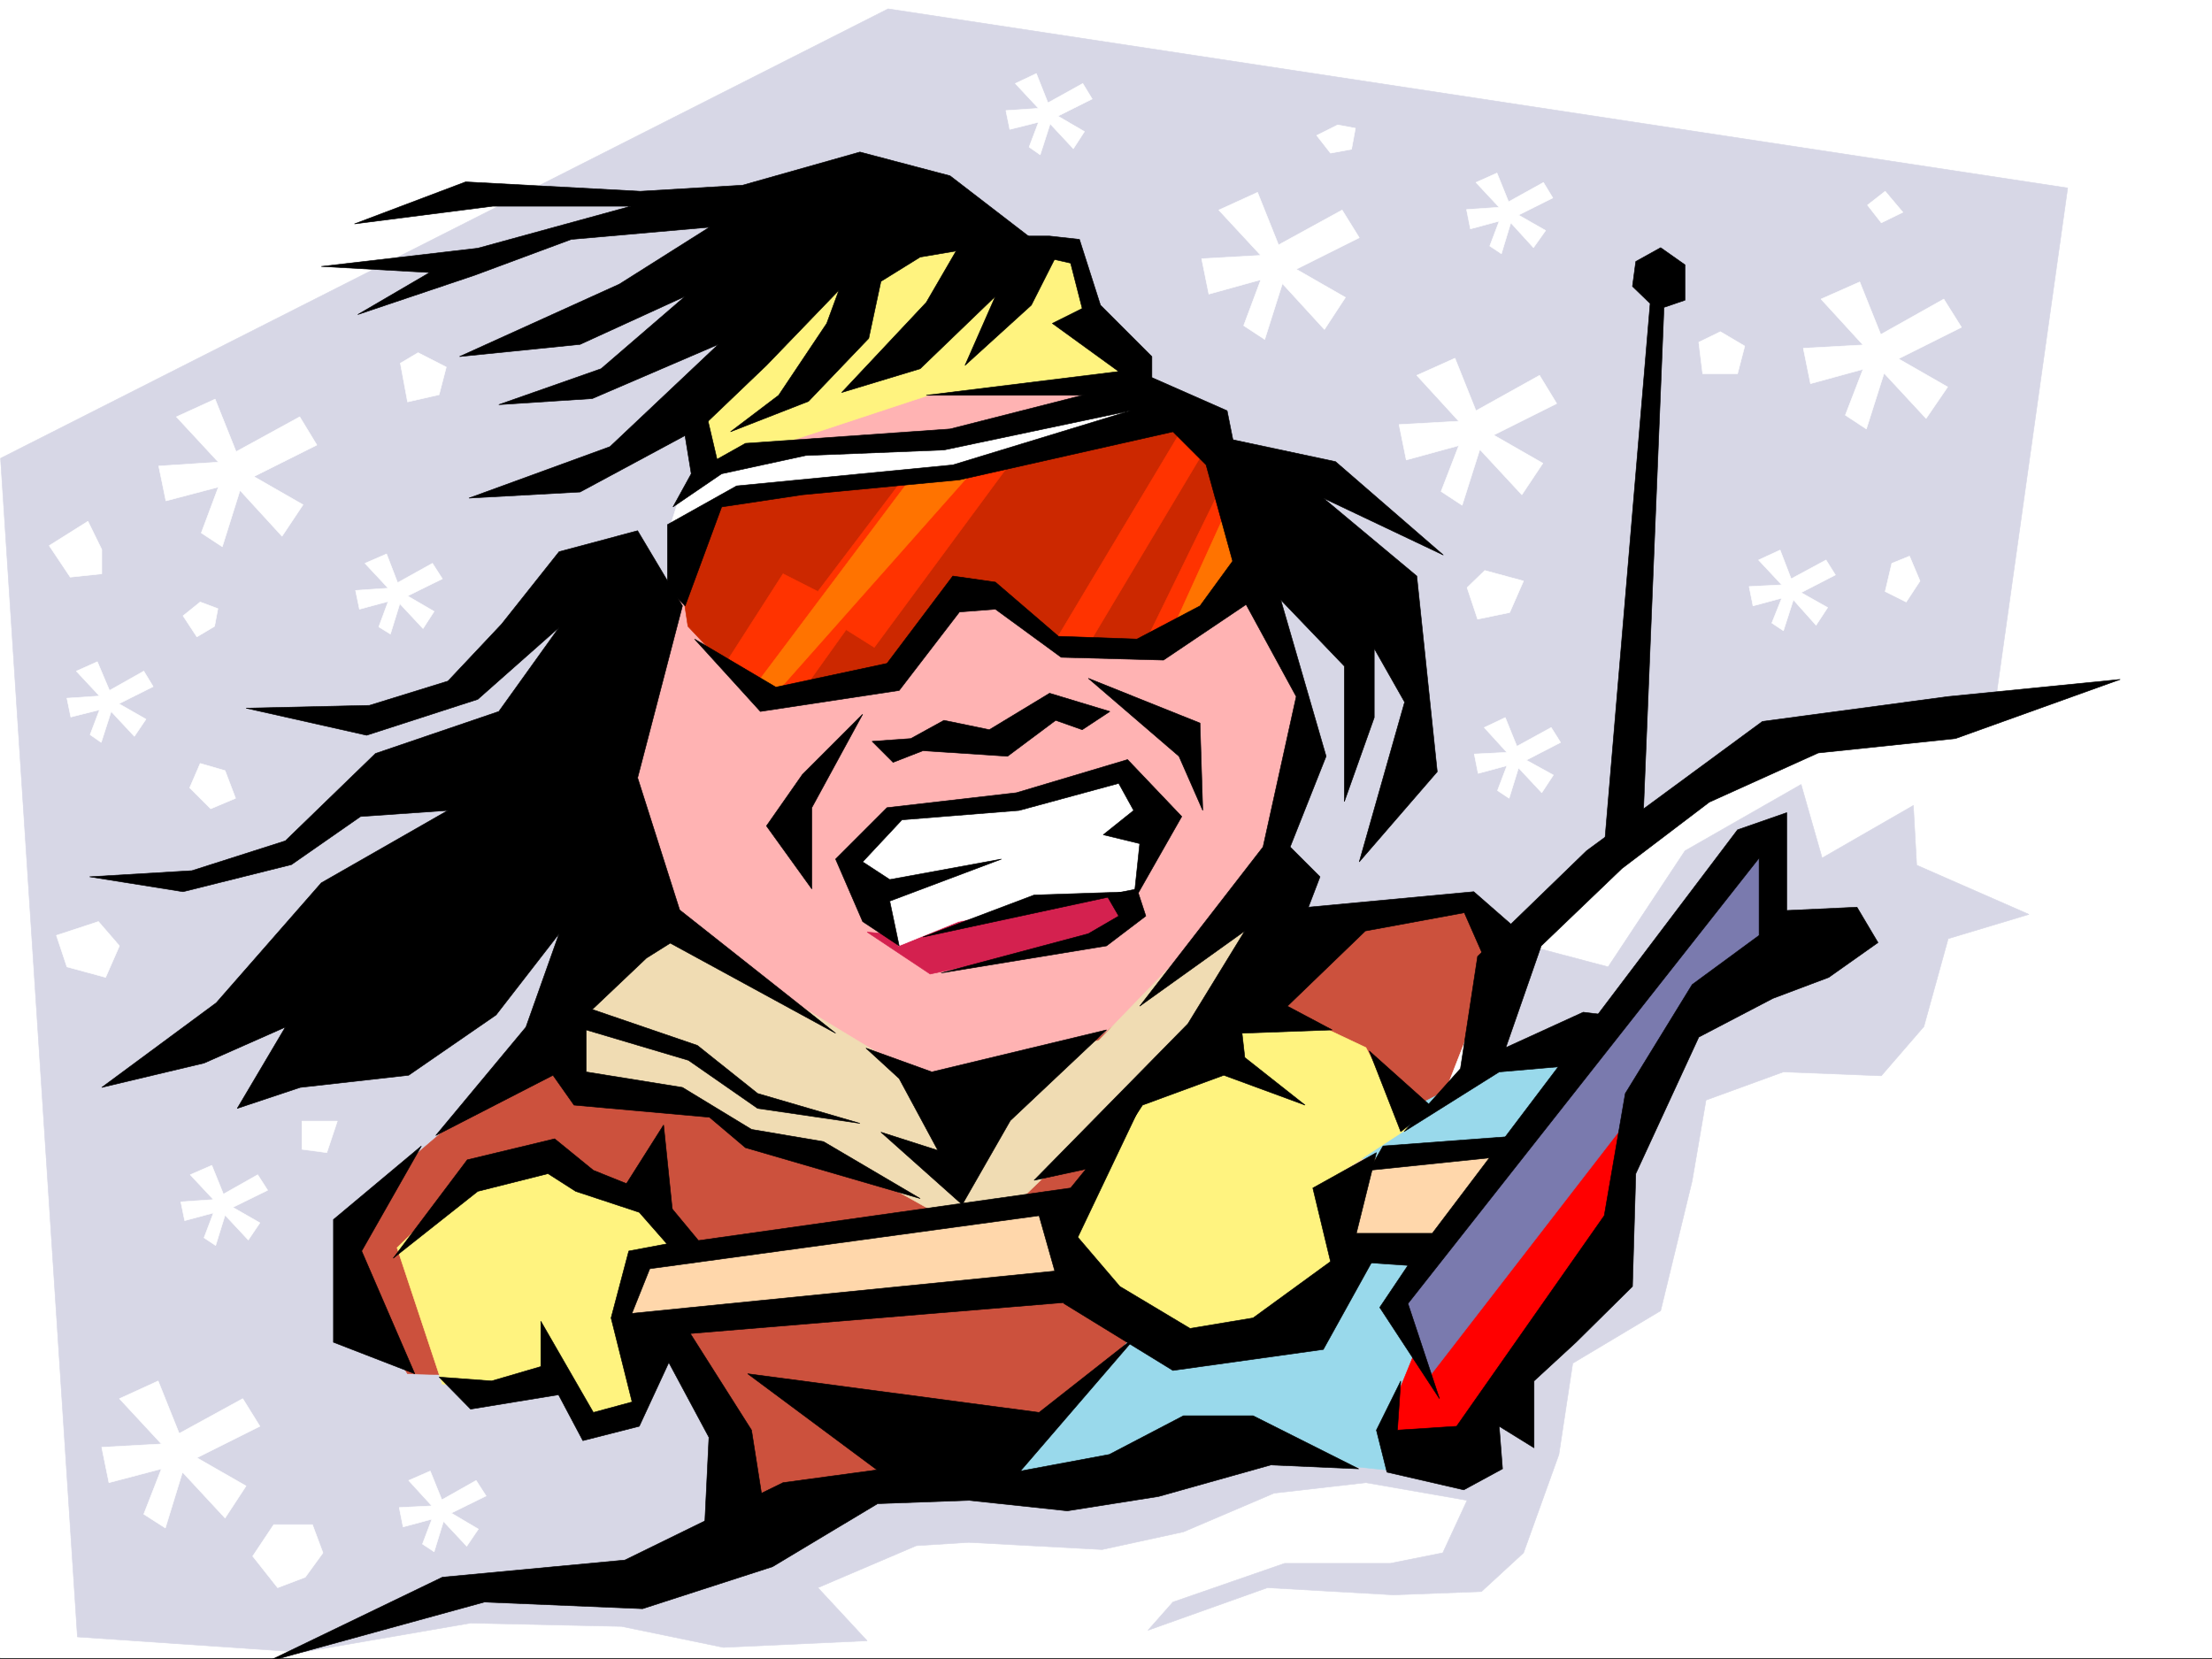
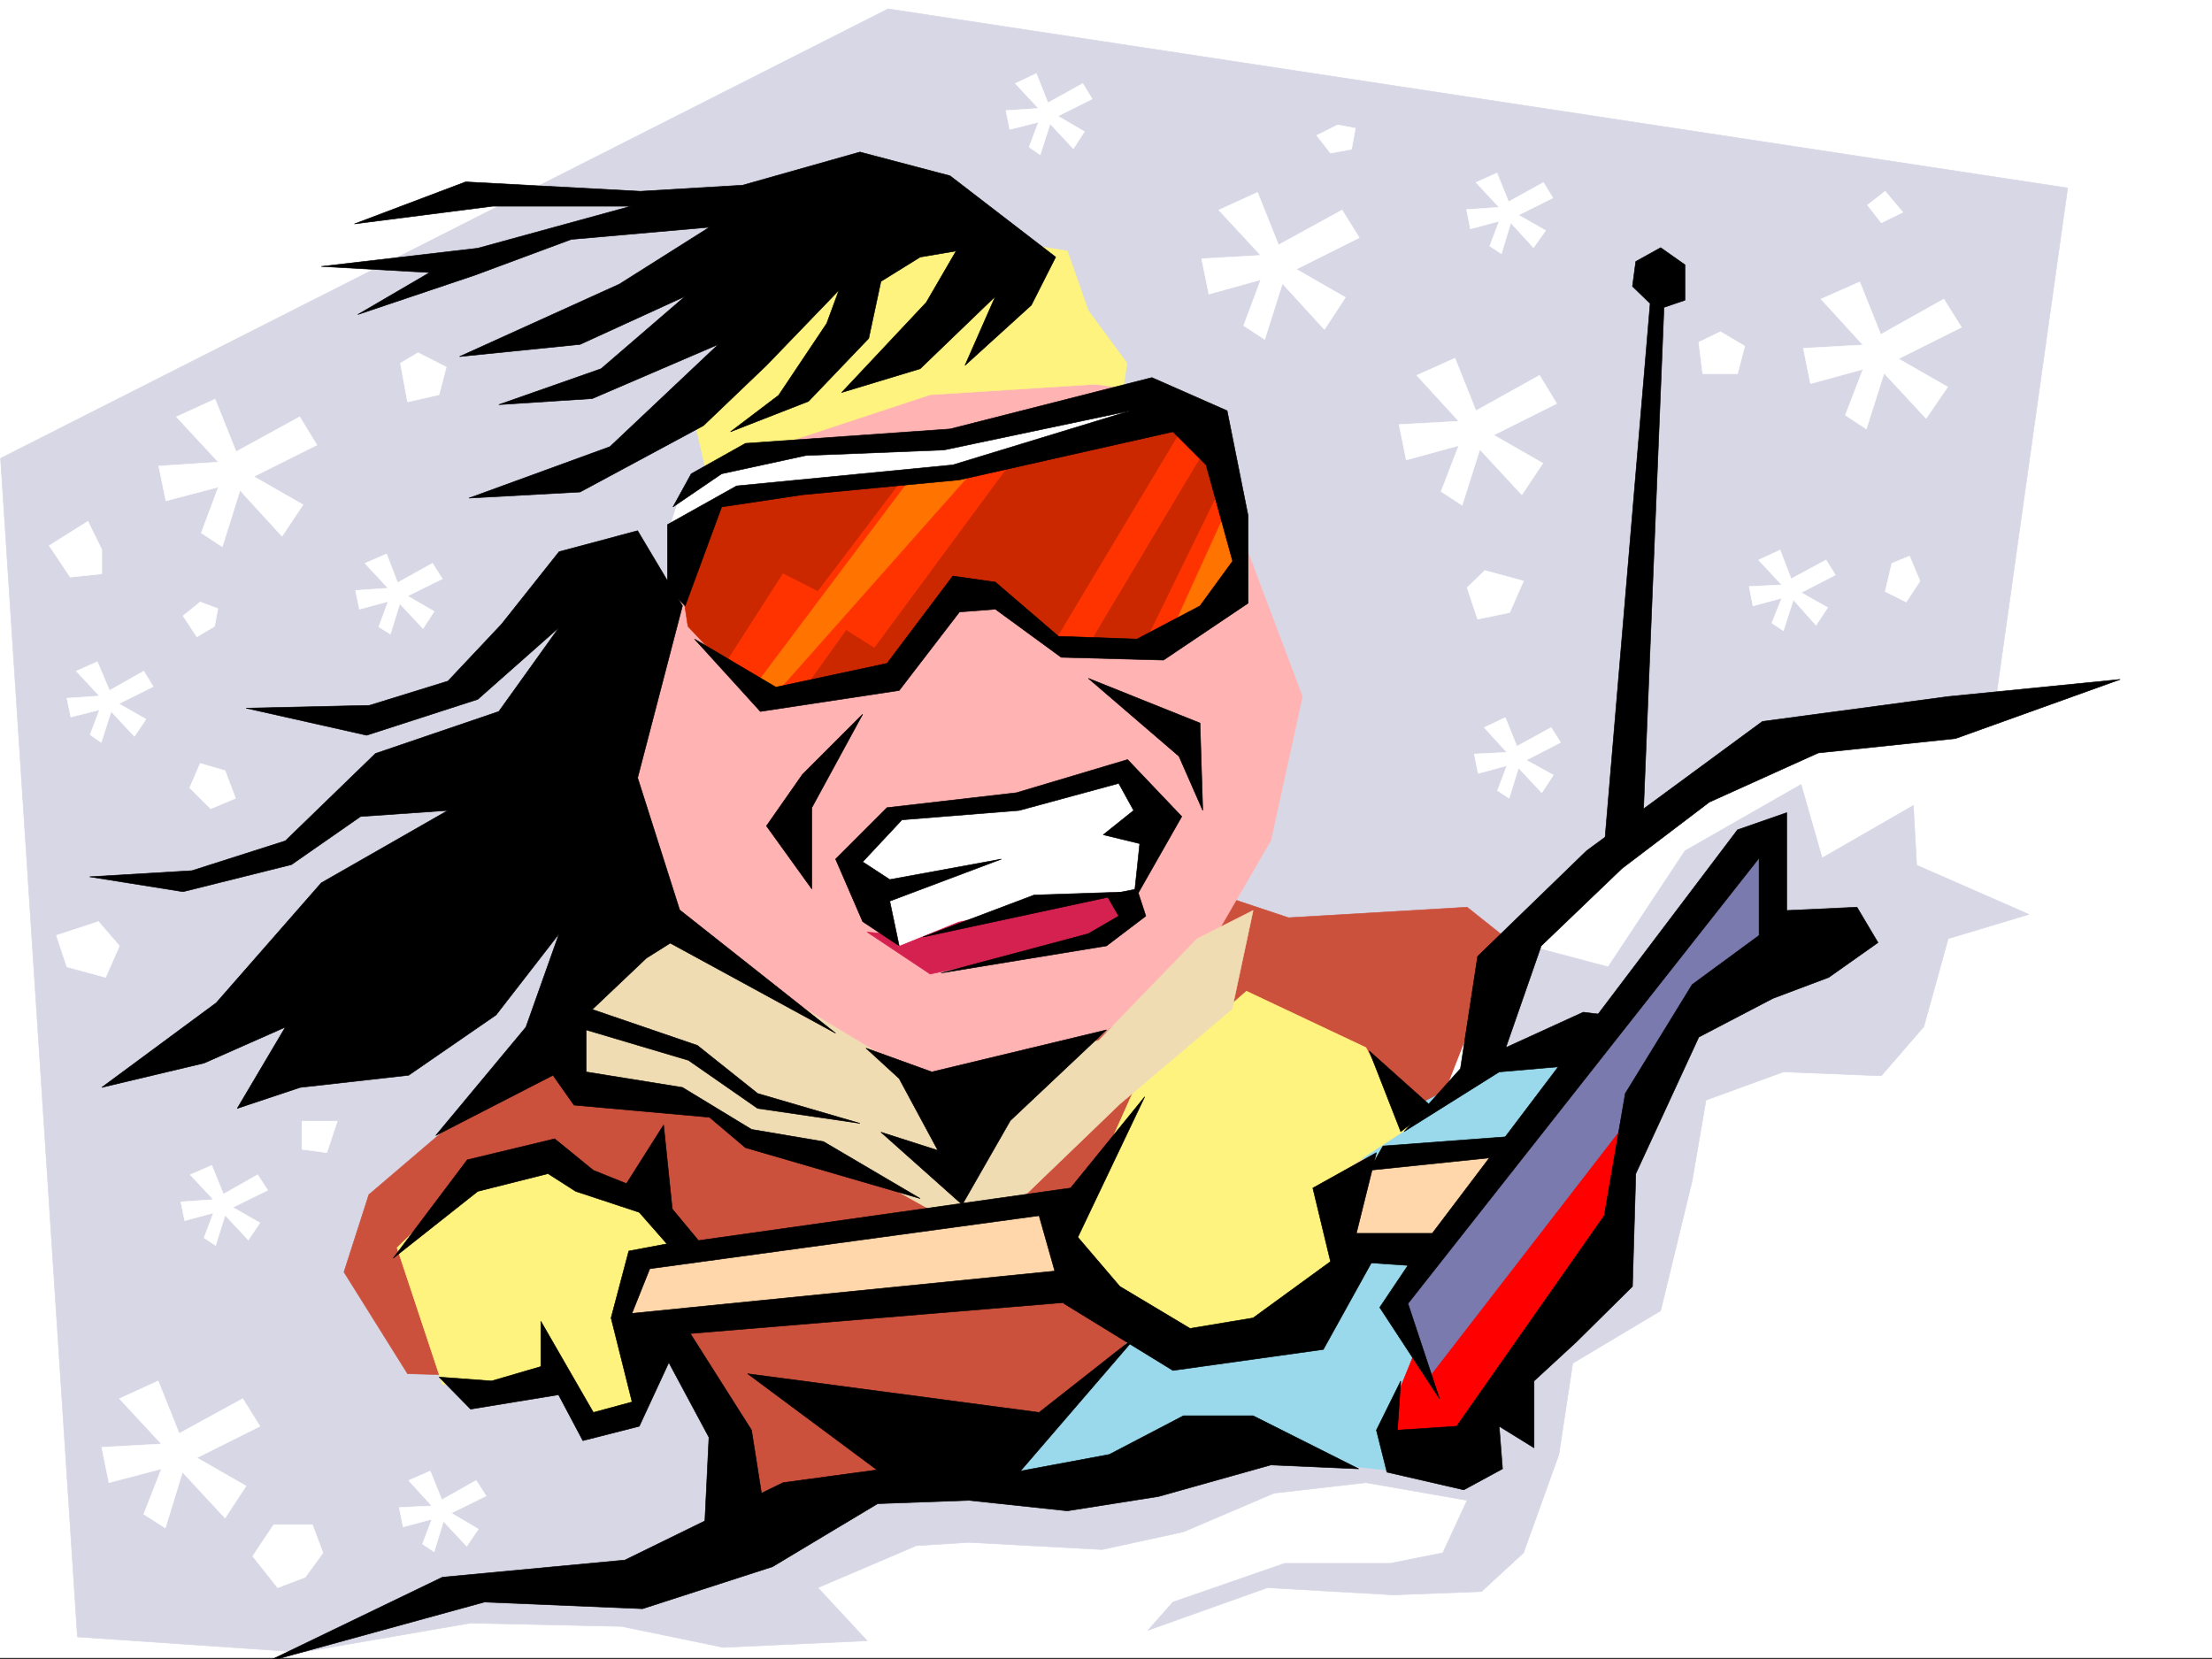
<svg xmlns="http://www.w3.org/2000/svg" width="2997.016" height="2248.25">
  <rect width="100%" height="100%" fill="#333333" stroke="none" />
  <defs>
    <clipPath id="a">
-       <path d="M0 0h2997v2244.137H0Zm0 0" />
-     </clipPath>
+       </clipPath>
    <clipPath id="b">
      <path d="M361 1916h1480v330.09H361Zm0 0" />
    </clipPath>
    <clipPath id="c">
      <path d="M361 1915h1481v331.09H361Zm0 0" />
    </clipPath>
  </defs>
  <path fill="#fff" d="M0 2246.297h2997.016V0H0Zm0 0" />
  <g clip-path="url(#a)" transform="translate(0 2.16)">
    <path fill="#fff" fill-rule="evenodd" stroke="#fff" stroke-linecap="square" stroke-linejoin="bevel" stroke-miterlimit="10" stroke-width=".743" d="M.742 2244.137h2995.531V-2.16H.743Zm0 0" />
  </g>
  <path fill="#d7d7e6" fill-rule="evenodd" stroke="#d7d7e6" stroke-linecap="square" stroke-linejoin="bevel" stroke-miterlimit="10" stroke-width=".743" d="m2701.809 963.23 99.668-708.57L1203.3 12.004.742 620.945l104.164 1596.887 285.469 19.469 1583.16-252.43Zm0 0" />
  <path fill="#cc513d" fill-rule="evenodd" stroke="#cc513d" stroke-linecap="square" stroke-linejoin="bevel" stroke-miterlimit="10" stroke-width=".743" d="m870.64 1229.148-176.066 223.184-194.836 166.29-33.707 104.866 86.18 137.79 166.328 4.495 213.527-32.921 62.207 123.554 9.739 143.07 199.289-99.628 271.238 13.488 532.7-522.805 28.503-223.183-47.976-38.2-241.989 14.23-85.433-28.464zm0 0" />
  <path fill="#fff" fill-rule="evenodd" stroke="#fff" stroke-linecap="square" stroke-linejoin="bevel" stroke-miterlimit="10" stroke-width=".743" d="m390.375 2241.797 1693.305-4.496 185.058-376.024 537.235-389.476V925.027l-213.567 47.196-209.027 33.703-228.54 170.789-128.874 128.797-85.395 218.722-322.926 318.352-390.375 180.488-461.535 123.594-175.324 14.234zm0 0" />
  <path fill="#d7d7e6" fill-rule="evenodd" stroke="#d7d7e6" stroke-linecap="square" stroke-linejoin="bevel" stroke-miterlimit="10" stroke-width=".743" d="m390.375 2241.797 247.23-42.695 204.57 4.496 137.868 28.464 194.793-8.992-66.703-71.906 133.37-56.93 71.2-4.496 180.567 9.739 110.144-23.97 122.852-52.433 124.375-14.234 137.125 23.969-32.961 71.164-71.164 14.23h-143.145l-151.316 52.434-33.742 38.199 161.835-57.672 170.829 9.738 119.136-4.5 56.969-52.43 47.938-133.331 18.726-123.555 119.137-71.164 42.7-176.028 18.73-109.363 104.902-38.199 132.629 5.238 57.672-66.664 32.96-119.101 109.403-32.922-152.098-66.664-4.5-80.899-123.632 71.16-28.465-99.625-157.336 89.891-104.125 157.262-124.38-32.922-37.495 161.012 142.363-23.227-271.234 517.57-399.329 19.47-308.695 56.929-352.137 133.332-237.53 14.23zm0 0" />
  <path fill="#99d9eb" fill-rule="evenodd" stroke="#99d9eb" stroke-linecap="square" stroke-linejoin="bevel" stroke-miterlimit="10" stroke-width=".743" d="m1341.91 2013.336 199.293-208.95 309.438-271.16 194.836-99.624h118.355l-256.223 561.007L1769 1980.375l-189.555-4.496-161.875 32.96zm0 0" />
  <path fill="#ffd7ab" fill-rule="evenodd" stroke="#ffd7ab" stroke-linecap="square" stroke-linejoin="bevel" stroke-miterlimit="10" stroke-width=".743" d="m799.438 1799.89 1141.132-114.6 104.907-128.095-280.973 18.73-1017.5 157.302zm0 0" />
  <path fill="red" fill-rule="evenodd" stroke="red" stroke-linecap="square" stroke-linejoin="bevel" stroke-miterlimit="10" stroke-width=".743" d="m1916.605 1832.852-42.738 104.828 19.512 23.968 89.89-9.738 214.31-304.824 4.495-179.781zm0 0" />
  <path fill="#7a7aae" fill-rule="evenodd" stroke="#7a7aae" stroke-linecap="square" stroke-linejoin="bevel" stroke-miterlimit="10" stroke-width=".743" d="m1893.379 1761.691 42.695 104.082 466.035-602.921v-143.067l-56.93 32.961zm0 0" />
  <path fill="#fff37f" fill-rule="evenodd" stroke="#fff37f" stroke-linecap="square" stroke-linejoin="bevel" stroke-miterlimit="10" stroke-width=".743" d="m1536.707 1476.3 152.102-133.331 161.832 76.402 56.968 109.36-123.632 80.898 28.464 113.86-123.632 90.632h-80.899l-157.34-76.398 5.239-80.899zm-998.73 214.227 61.425 184.985h166.332l29.207 52.43 71.204-23.965-23.97-123.559 18.727-80.156 62.172-14.973-56.93-61.426-86.175-23.969-32.965-28.464-104.902 18.726zm0 0" />
  <path fill="#ffb3b3" fill-rule="evenodd" stroke="#ffb3b3" stroke-linecap="square" stroke-linejoin="bevel" stroke-miterlimit="10" stroke-width=".743" d="m927.57 772.969-95.132 298.879 85.394 195.5 289.969 175.988 52.43 28.465 228.542-66.664 147.602-119.098 85.394-147.523 42.735-194.758-146.86-389.477-190.3-52.433-285.469 4.496-185.84 114.601zm0 0" />
  <path fill="#fff37f" fill-rule="evenodd" stroke="#fff37f" stroke-linecap="square" stroke-linejoin="bevel" stroke-miterlimit="10" stroke-width=".743" d="m1484.273 520.578-224.042 14.23L956.035 635.18l-18.73-80.899 161.836-214.226 227.797-18.73 119.136 18.73 28.465 80.894 52.434 71.164-5.239 33.703zm0 0" />
  <path fill="#d4214f" fill-rule="evenodd" stroke="#d4214f" stroke-linecap="square" stroke-linejoin="bevel" stroke-miterlimit="10" stroke-width=".743" d="m1174.836 1262.852 85.395 56.89 224.042-47.937 52.434-42.657-52.434-18.73-90.671 14.234-170.829 42.696zm0 0" />
  <path fill="#fff" fill-rule="evenodd" stroke="#fff" stroke-linecap="square" stroke-linejoin="bevel" stroke-miterlimit="10" stroke-width=".743" d="m1141.875 1167.723 75.66 113.82 80.938-32.922 157.336-33.707h75.66l47.976-90.633-57.71-80.156-156.598 42.7-152.098 14.23zm0 0" />
  <path fill="#cc2800" fill-rule="evenodd" stroke="#cc2800" stroke-linecap="square" stroke-linejoin="bevel" stroke-miterlimit="10" stroke-width=".743" d="m913.336 725.031 18.73 123.594 80.938 86.14 185.8-19.472 90.676-109.363 52.43-4.496 94.43 75.656h114.601l89.93-56.93 42.695-61.426-52.433-175.988-80.192-14.23-271.199 71.16-295.203 28.426zm0 0" />
  <path fill="#fff" fill-rule="evenodd" stroke="#fff" stroke-linecap="square" stroke-linejoin="bevel" stroke-miterlimit="10" stroke-width=".743" d="m1703.82 260.64 28.465 71.165 86.137-47.196 23.226 37.457-85.394 42.7 66.668 38.199-28.465 43.441-56.93-62.172-23.968 75.66-28.504-18.73 23.222-62.168-70.418 19.473-9.734-47.938 80.152-4.496-56.93-61.426zm267.485 224.708 28.464 71.164 86.137-47.938 23.227 38.2-85.395 42.699 66.664 38.199-28.465 42.7-56.93-61.427-23.968 75.657-28.504-18.727 24.008-62.172-71.2 19.473-9.737-47.938 80.937-4.496-56.969-62.168zm548.418-103.34 28.504 71.16 85.394-47.934 23.969 38.2-85.395 42.656 66.664 38.203-29.207 42.695-56.93-61.386-24.007 75.62-28.465-18.73 23.969-62.168-71.164 19.473-9.735-47.938 80.899-4.457-56.93-62.168zM214.27 1871.05l28.503 71.126 86.137-47.156 23.223 37.421-85.395 42.696 66.668 38.199-28.465 43.441-57.671-62.168-23.227 75.657-29.246-18.727 23.969-61.426-71.164 18.727-9.735-47.938 80.899-4.496-56.93-61.387zm77.183-1330.257 28.465 71.16 86.176-47.191 23.222 38.199-85.394 42.7 66.668 38.198-28.465 42.696-56.93-62.168-24.007 76.402-28.465-18.73 23.226-62.168-71.164 18.73-9.734-47.195 80.898-5.238-56.93-61.426zm-159.57 355.769 16.46 38.946 46.454-26.2 12.746 20.958-46.45 23.226 36.716 20.957-15.758 23.227-31.438-33.703-13.488 41.953-15.016-10.48 12.746-33.704-38.94 9.738-5.243-25.496 44.183-2.968-31.476-33.707zm391.863-146.039 14.973 38.946 47.195-26.239 13.488 21-47.191 23.223 35.969 20.957-15.012 23.227-31.477-33.703-12.707 41.171-15.757-9.734 12.746-34.45-38.942 10.481-5.281-25.457 44.223-3.008-31.477-33.707zm880.375-650.894 15.719 39.684 47.191-26.196 12.746 20.957-46.449 23.227 35.973 20.957-15.016 23.226-31.437-33.707-13.489 41.957-15.015-10.48 12.746-33.703-38.941 9.734-5.239-25.492 44.18-2.973-31.473-33.703zm624.113 134.816 15.72 38.942 47.23-26.196 12.71 20.957-46.453 23.227 36.715 20.957-16.46 23.223-30.731-33.703-12.75 41.953-15.715-10.477 12.746-33.703-38.984 10.477-5.239-26.235 44.223-2.972-31.477-33.704zm11.223 737.778 15.758 38.941 46.45-25.453 12.745 20.215-46.488 23.968 36.715 20.215-15.719 23.97-31.477-33.708-12.746 41.215-15.718-10.48 12.746-33.704-38.98 10.477-5.243-26.235 44.223-2.23-30.73-33.703zm372.387-226.938 14.976 38.945 47.23-25.496 12.712 20.254-46.453 23.969 35.972 20.215-15.719 23.969-30.73-34.446-13.492 41.914-15.719-10.48 13.492-33.703-38.984 10.48-5.238-26.199 44.222-2.266-31.476-33.707zM286.953 1578.938l15.758 38.94 46.453-26.233 13.488 20.996-47.234 23.187 36.715 20.996-15.715 23.227-31.477-33.707-12.746 41.172-15.718-10.477 12.746-33.703-38.985 10.477-5.238-25.454 44.223-3.011-31.477-33.703zm295.949 414.183 15.758 38.945 46.45-26.195 13.492 20.957-47.196 23.223 36.715 21.703-15.758 23.223-31.472-33.704-12.711 41.211-15.754-10.476 12.746-33.707-38.984 10.48-5.239-26.234 44.223-2.23-31.477-34.446zm0 0" />
  <path fill="#f30" fill-rule="evenodd" stroke="#f30" stroke-linecap="square" stroke-linejoin="bevel" stroke-miterlimit="10" stroke-width=".743" d="m984.54 896.562 76.397-119.097 47.196 23.969 119.137-157.301h62.21l95.13-38.2-200.036 271.157-38.203-23.965-61.465 86.137h-52.433zm613.632-309.32-170.828 285.352 41.957 9.738 161.832-271.121zm52.433 80.86-95.168 194.757 75.696-28.464 57.676-66.665zm0 0" />
  <path fill="#ff7300" fill-rule="evenodd" stroke="#ff7300" stroke-linecap="square" stroke-linejoin="bevel" stroke-miterlimit="10" stroke-width=".743" d="m1022.738 929.523 214.27-285.39h75.695l-261.5 295.129zM1655.102 706.3l-71.16 156.56 76.402-52.434 18.726-71.16zm0 0" />
  <path fill="#fff" fill-rule="evenodd" stroke="#fff" stroke-linecap="square" stroke-linejoin="bevel" stroke-miterlimit="10" stroke-width=".743" d="m908.84 710.8 8.992-28.464 62.211-56.89 99.625-23.97h176.066l99.668-18.73 171.57-56.93 42.696 32.961-285.43 85.356-285.468 29.246zm0 0" />
  <path fill="#f0dcb3" fill-rule="evenodd" stroke="#f0dcb3" stroke-linecap="square" stroke-linejoin="bevel" stroke-miterlimit="10" stroke-width=".743" d="m775.469 1467.305 147.605 18.73 95.168 56.93 104.125 18.726 161.871 90.637 90.637-19.473 142.363-137.086 152.098-128.832 28.465-133.331-75.66 38.199-133.368 137.828-214.308 52.433-80.899-32.96-189.554-114.602-123.637-95.094-114.64 123.559zm0 0" />
  <path fill="#fff" fill-rule="evenodd" stroke="#fff" stroke-linecap="square" stroke-linejoin="bevel" stroke-miterlimit="10" stroke-width=".743" d="m119.137 706.3-52.473 32.966 28.504 42.695 42.7-4.496v-32.961zm152.101 109.364-23.226 18.73 18.726 28.465 23.969-14.234 4.496-23.965zm0 218.726 33.703 9.735 14.23 37.46-33.702 14.231-28.465-28.464zM76.441 1267.348l56.93-18.727 28.465 32.922-18.73 42.695-52.434-14.23zm490-789.469-23.968 14.234 9.738 52.434 42.695-9.738 9.735-37.457zM457.04 1518.996h-47.938v38.2l33.707 4.495zm-80.9 632.168-33.742-42.695 28.465-42.7h52.473l14.23 38.204-23.964 32.96zM2064.207 787.2l-52.473-14.231-23.968 23.226L2002 838.891l43.477-8.993zm-251.766-617.934-28.464 14.23 18.73 23.969 28.465-5.238 5.238-28.465zm518.504 280.148-29.246 14.234 5.238 42.696h47.235l9.734-37.457zM2563.2 763.23l-8.993 38.204 28.465 14.23 18.73-28.465-14.234-33.703zm-8.993-504.074-23.969 18.727 18.73 23.969 29.208-14.23zm0 0" />
  <path fill-rule="evenodd" stroke="#000" stroke-linecap="square" stroke-linejoin="bevel" stroke-miterlimit="10" stroke-width=".743" d="m928.313 820.906 49.46-134.074 109.403-16.46 212.781-20.216 289.223-65.18 44.925 44.926 35.973 130.36-44.184 60.644-85.433 44.965-106.39-3.754-85.434-73.39-57.672-8.25-89.149 118.355-150.613 32.18-110.144-65.14 89.148 98.1 188.07-28.464 81.68-106.352 48.68-3.754 89.187 65.18 138.61 3.754 114.64-77.145V698.836l-28.465-142.324-101.933-44.926-273.465 69.637-277.219 19.472-73.43 41.211-24.71 44.926 65.921-44.926 113.899-24.71 187.289-7.508 252.508-53.176-240.504 73.39-292.977 28.465-93.644 52.434v86.136zm203.827 343.063 69.676-69.676 175.325-20.215 150.574-44.926 73.43 77.145-65.18 114.601 8.25-77.886-49.461-12.004 41.21-32.961-20.214-36.676-134.894 36.676-158.825 12.746-53.215 56.93 36.715 23.968 151.356-27.722-151.356 56.93 12.746 60.644-49.46-32.922zm0 0" />
  <path fill-rule="evenodd" stroke="#000" stroke-linecap="square" stroke-linejoin="bevel" stroke-miterlimit="10" stroke-width=".743" d="m1250.496 1269.578 150.613-56.93 134.856-4.496zm0 0" />
  <path fill-rule="evenodd" stroke="#000" stroke-linecap="square" stroke-linejoin="bevel" stroke-miterlimit="10" stroke-width=".743" d="m1275.246 1318.258 224.004-36.715 53.215-40.43-12.004-36.715-41.211 8.25 16.5 28.465-41.211 23.969zm-106.43-350.531-68.894 126.566v110.105l-61.465-85.355 48.719-69.676zm305.723-48.68 122.852 105.61 32.218 73.39-3.714-118.356zm-44.223-570.742-143.105-110.106-122.11-32.219-158.863 44.926-138.61 8.25-236.75-12.746-150.612 56.93 187.328-23.969h187.289l-207.543 56.93-212.04 24.71 146.86 8.25-97.398 56.93 158.082-53.175 131.14-48.68 187.29-16.5-122.11 77.144-216.535 98.141 163.32-16.5 142.364-65.14-113.86 98.101-138.61 48.68 126.606-8.211 170.828-73.43-146.859 138.57-191.043 69.676 150.574-8.25 167.114-89.89 85.394-81.641 98.18-101.856-16.5 44.926-65.18 97.399-65.18 49.422 105.649-41.211 81.64-85.356 16.5-77.144 53.176-32.961 48.719-8.25-40.469 69.675-114.64 122.07 106.39-32.218 101.895-98.102-41.172 93.606 89.89-81.64zm0 0" />
  <path fill-rule="evenodd" stroke="#000" stroke-linecap="square" stroke-linejoin="bevel" stroke-miterlimit="10" stroke-width=".743" d="m863.875 719.05-106.39 28.466-77.926 98.14-72.649 77.145-106.39 32.922-167.114 3.754 163.36 36.714 150.574-48.68 110.144-97.398-81.64 113.86-167.114 56.93-122.109 118.355-126.644 40.43-138.61 8.25 126.645 20.214 146.86-36.676 93.644-65.18 118.394-8.25-171.61 98.142-142.323 162.539-155.11 114.601 138.61-32.96 110.144-48.72-65.18 110.106 85.395-28.426 146.86-16.5 118.394-81.64 85.394-110.106-44.925 126.566-122.149 146.82 158.824-81.64 28.504 40.469 183.535 16.46 48.72 41.212 236.75 68.894-131.102-77.144-97.399-16.5-93.644-56.89-130.399-20.997v-56.93l138.61 41.211 93.683 65.14 138.61 20.255-138.61-40.469-81.68-65.14-142.363-48.72 73.43-69.636 32.219-20.215 224.043 122.07-211.297-167.035-56.969-179 60.723-232.957zm0 0" />
  <path fill-rule="evenodd" stroke="#000" stroke-linecap="square" stroke-linejoin="bevel" stroke-miterlimit="10" stroke-width=".743" d="m1173.313 1420.113 89.187 32.219 236.75-56.93-130.36 122.852-65.18 113.86-110.144-98.141 77.184 24.71-52.473-97.359zm0 0" />
-   <path fill-rule="evenodd" stroke="#000" stroke-linecap="square" stroke-linejoin="bevel" stroke-miterlimit="10" stroke-width=".743" d="m1678.328 800.691 77.926 143.067-44.965 203.75-167.074 215.715 142.363-101.895-77.184 125.863-208.285 211.961 93.645-20.215 53.215-81.64 110.144-40.469 110.106 40.469-81.64-64.438-3.755-32.96 122.11-4.497-60.684-32.18 105.648-101.894 134.114-24.71 41.21 93.644 60.684-44.223-89.148-77.887-224.043 20.996 15.758-41.21-40.47-40.43 48.72-122.852-61.465-211.96 86.176 89.85v183.536l40.468-113.86v-93.644l41.211 72.688-61.465 216.457 105.649-122.11-27.723-265.136-126.605-105.61 162.578 77.145-146.117-126.567-151.317-32.218 20.215 146.78zM1422.066 319.84l40.47 4.496 28.464 89.11 69.676 69.675v52.434h-305.684l260.758-32.22-89.93-65.179 40.47-20.215-15.72-61.425-53.215-11.965-28.464-24.711zM924.598 568.516l11.965 73.39 36.714-12.004-20.215-86.136zm256.965 435.925 52.472-3.753 44.926-24.711 61.465 12.707 81.64-49.422 81.68 24.71-37.457 24.712-35.973-12.707-65.18 48.68-114.64-7.509-40.469 15.758zM570.938 1552.7 451.8 1652.327v166.293l110.144 42.656L490 1695.023zm0 0" />
  <path fill-rule="evenodd" stroke="#000" stroke-linecap="square" stroke-linejoin="bevel" stroke-miterlimit="10" stroke-width=".743" d="m532.738 1704.762 100.367-133.332 118.399-28.465 52.43 42.695 95.171 38.203 47.192 56.93 504.273-71.164 100.371-123.594-90.632 190.262 56.93 66.664 95.167 56.93 85.395-14.235 104.906-76.398-23.969-99.63 86.137-47.937-28.465 114.606 32.961 14.23-76.402 137.828-203.79 28.465-147.6-90.633-33.743-119.101-527.461 71.906-28.465 71.164 75.66 9.735-61.425 132.55-76.442 19.47-32.96-62.169-119.138 19.473-42.699-43.442 71.164 5.278 66.703-19.508v-61.387l71.16 123.555 52.473-14.234-28.465-113.82 23.97-90.634 51.69-9.734-37.456-42.7-86.176-28.464-37.461-23.969-95.168 23.969zm0 0" />
  <path fill-rule="evenodd" stroke="#000" stroke-linecap="square" stroke-linejoin="bevel" stroke-miterlimit="10" stroke-width=".743" d="m846.672 1780.418 613.637-61.426 18.726 42.7-632.363 52.43zm984.5-109.363h109.398l413.602-546.774 66.664-23.226v132.55l95.172-4.457 28.465 47.938-66.707 47.152-75.657 28.465-100.41 52.434-85.394 185.02-4.496 152.804-76.442 75.66-56.93 52.43v90.597l-47.19-29.207 4.495 57.672-52.472 28.465-104.125-23.969-14.27-56.93 33-66.628-4.496 66.629 80.156-5.239 200.035-285.355 28.504-165.547 90.633-147.562 90.672-66.63v-104.866l-475.77 603.707 42.7 128.831-80.938-123.593 38.238-56.93-76.437-5.238zm0 0" />
  <g clip-path="url(#b)" transform="translate(0 2.16)">
    <path fill-rule="evenodd" d="m1840.906 1987.953-143.105-71.906h-94.387l-100.41 52.434-156.594 29.207-147.605-9.735-137.868 18.727-214.265 104.867-247.27 23.226-237.53 114.602 294.46-80.898 214.309 8.992 176.066-56.93 142.363-85.394 123.633-4.497 133.371 14.235 123.594-19.473 152.102-42.7zm0 0" />
  </g>
  <g clip-path="url(#c)" transform="translate(0 2.16)">
    <path fill="none" stroke="#000" stroke-linecap="square" stroke-linejoin="bevel" stroke-miterlimit="10" stroke-width=".743" d="m1840.906 1987.953-143.105-71.906h-94.387l-100.41 52.433-156.594 29.208-147.605-9.735-137.868 18.727-214.265 104.867-247.27 23.226-237.53 114.602 294.46-80.898 214.309 8.992 176.066-56.93 142.363-85.394 123.633-4.497 133.371 14.235 123.594-19.473 152.102-42.7zm0 0" />
  </g>
  <path fill-rule="evenodd" stroke="#000" stroke-linecap="square" stroke-linejoin="bevel" stroke-miterlimit="10" stroke-width=".743" d="m913.336 1662.063-14.23-137.829-56.93 89.891zm14.234 132.589 90.672 143.028 18.73 119.097-85.433 75.66 8.992-185.023-61.426-114.562zm85.434 66.625 394.832 52.434 133.367-104.828-176.066 204.453h-147.602zm889.367-328.05 128.875-80.895 104.121-8.996 52.434-66.664-42.695-5.238-104.907 47.937 47.977-137.828 109.402-104.828 118.356-89.89 147.601-66.665 185.84-19.472 223.262-80.157-233.036 23.227-251.726 33.703-238.273 175.285L2002 1295.773l-23.227 152.063zm-47.234 52.433 180.605-18.726 28.465-28.465-190.34 14.23zm0 0" />
  <path fill-rule="evenodd" stroke="#000" stroke-linecap="square" stroke-linejoin="bevel" stroke-miterlimit="10" stroke-width=".743" d="m1855.137 1423.867 42.738 109.36 42.695-32.961zm318.433-275.617 62.207-737.035-23.968-23.227 4.496-33.703 33.703-18.73 32.965 23.226v47.938l-28.465 9.734-28.465 698.836zm0 0" />
</svg>